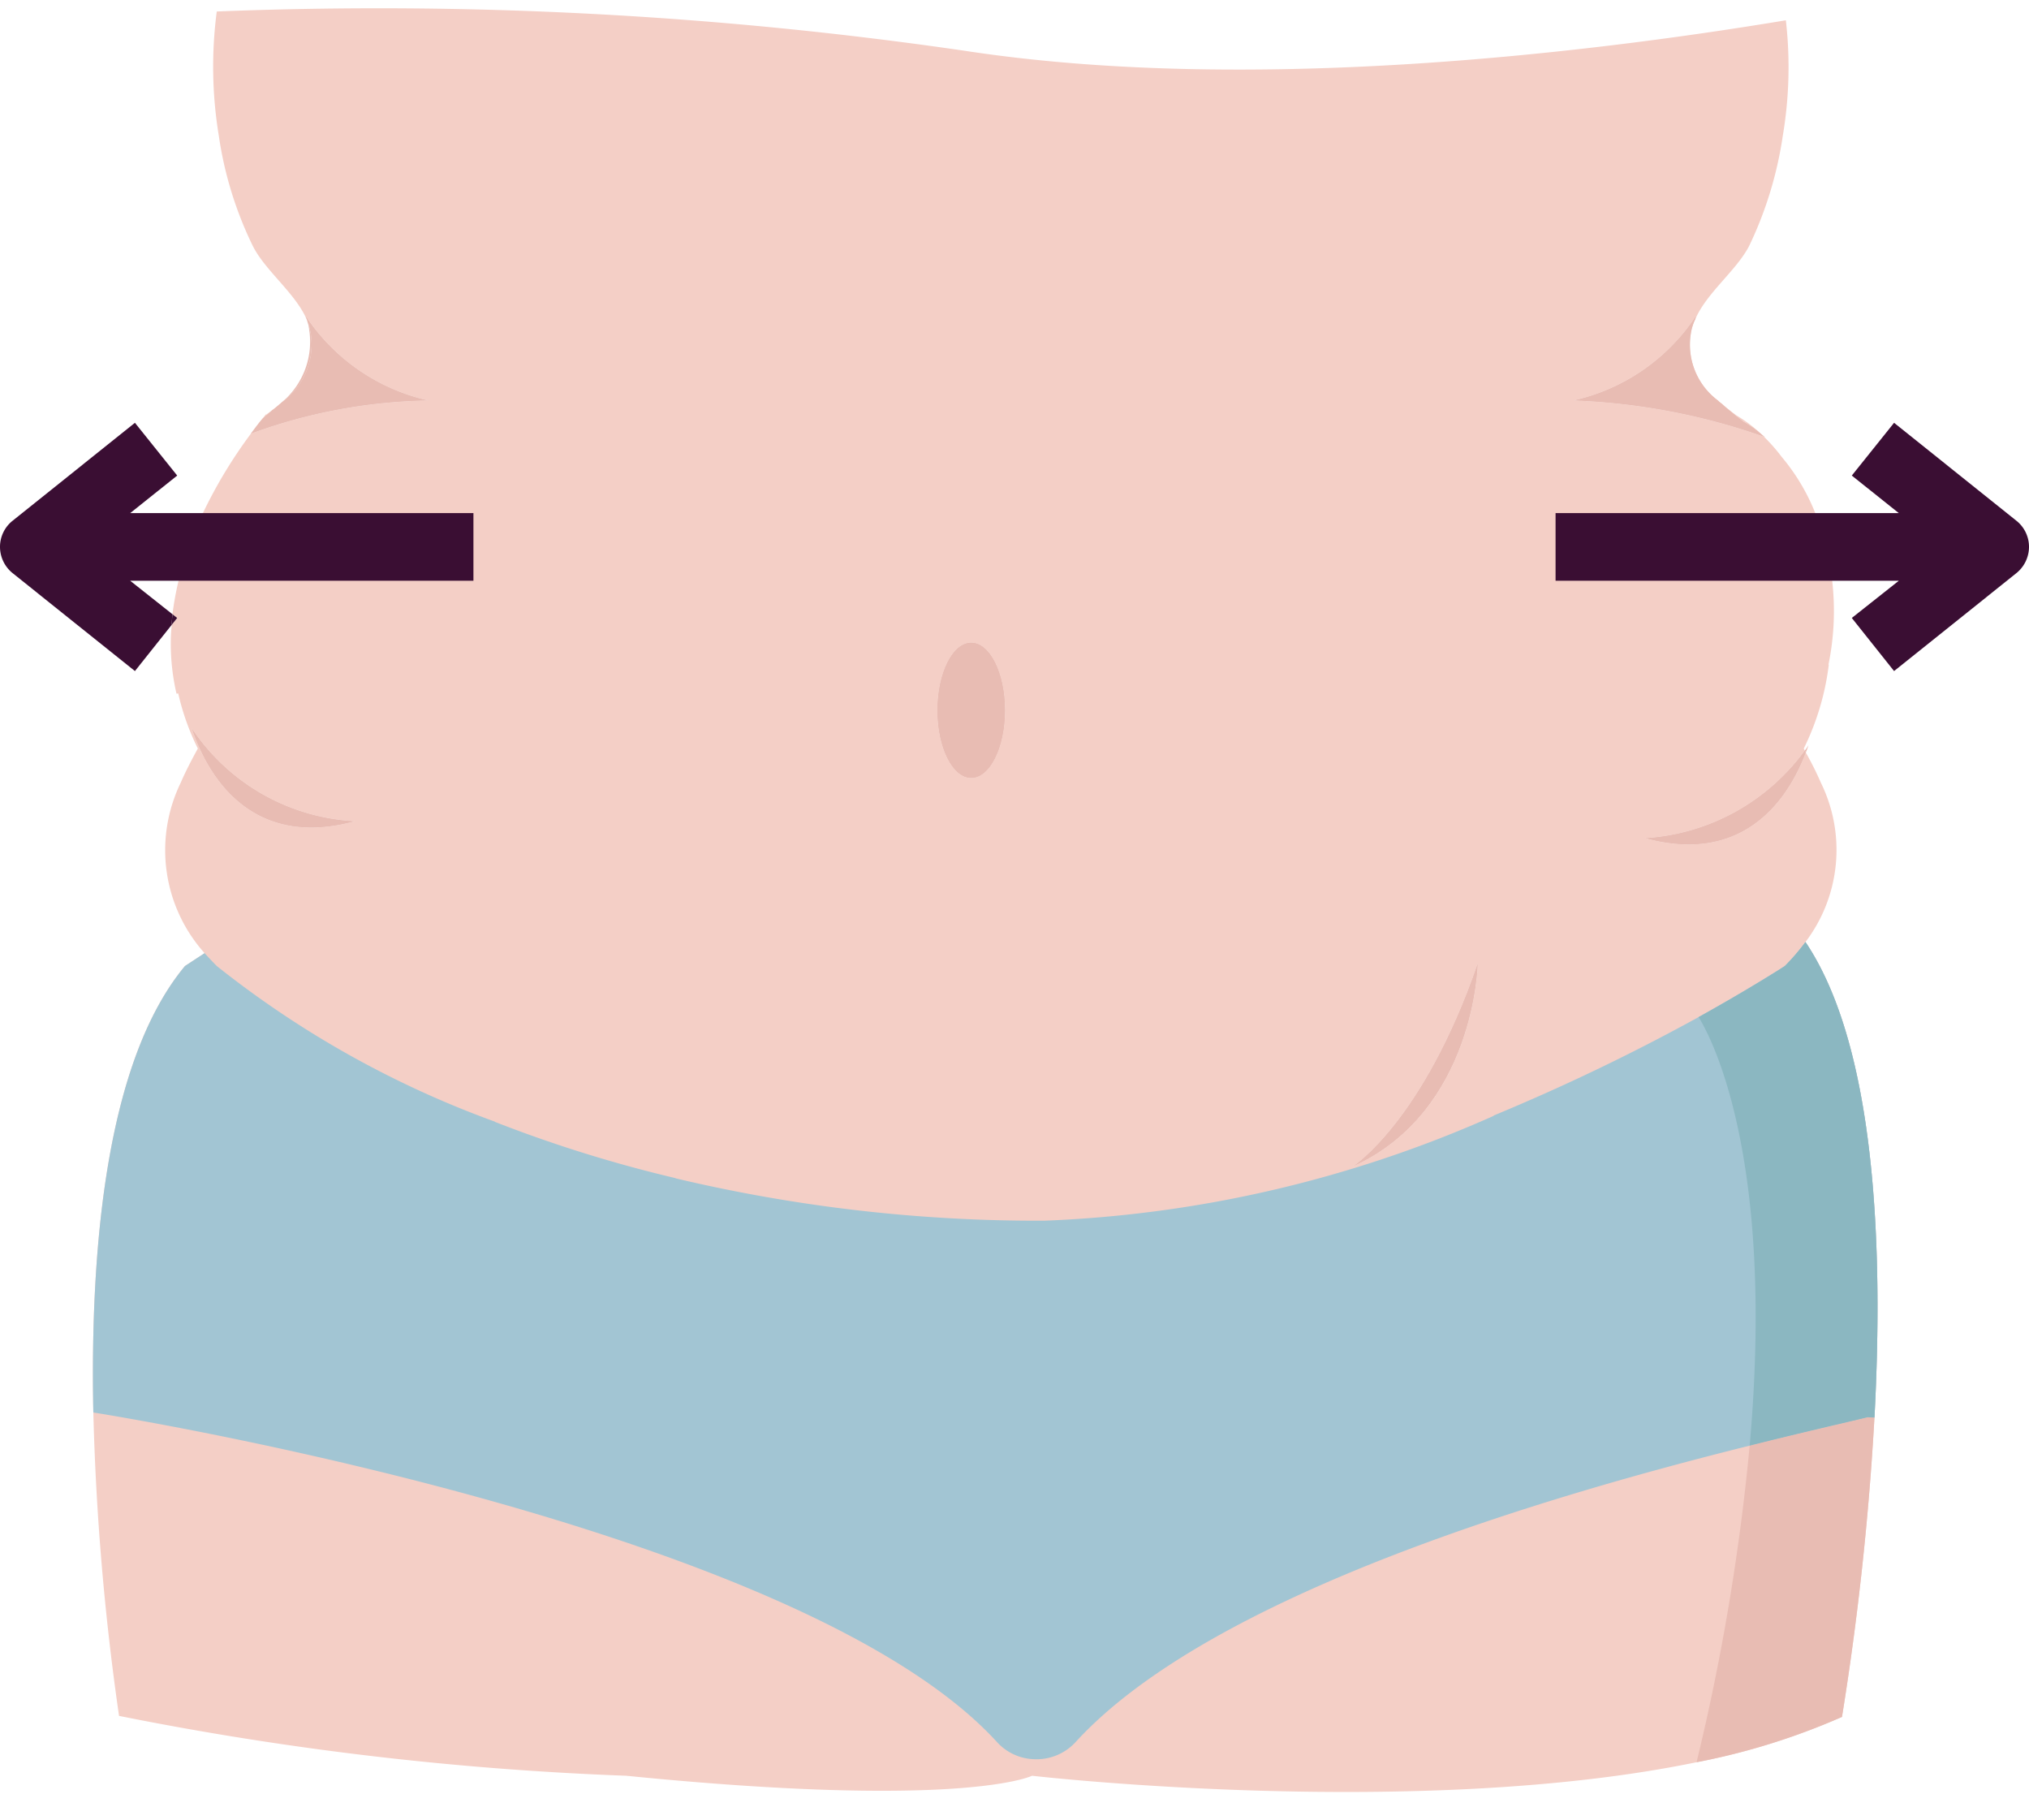
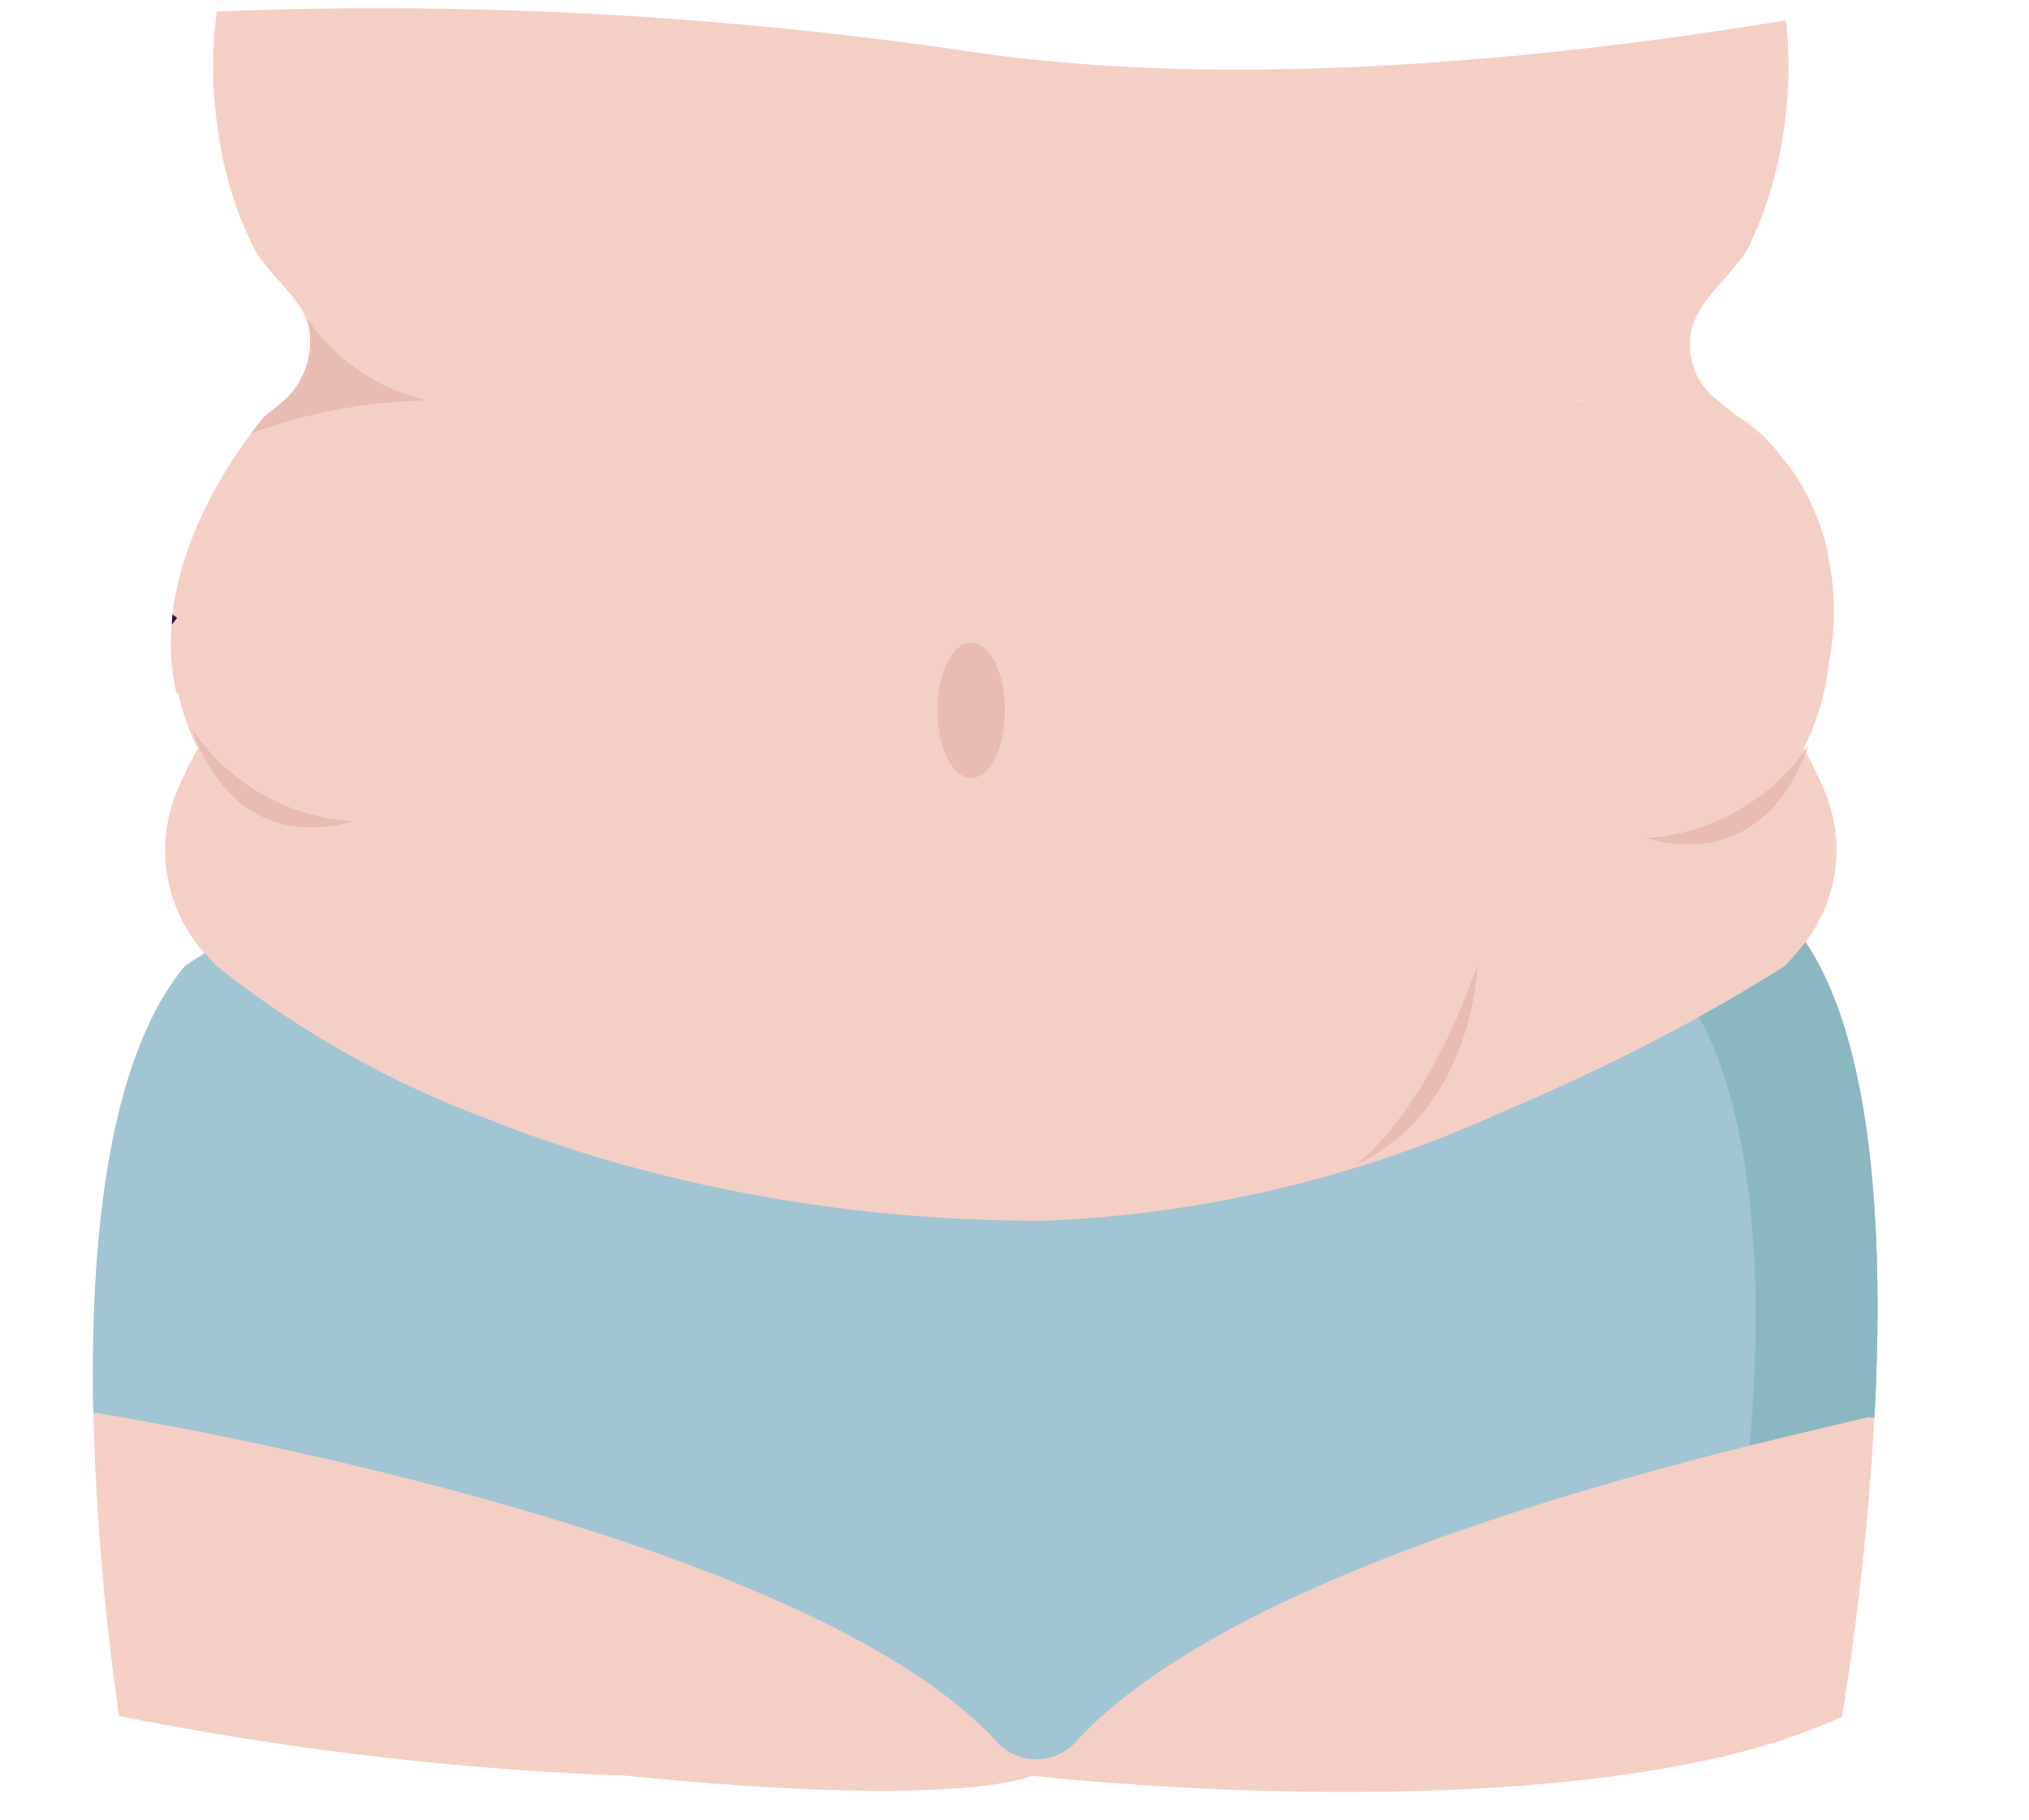
<svg xmlns="http://www.w3.org/2000/svg" height="53.8" preserveAspectRatio="xMidYMid meet" version="1.0" viewBox="2.0 5.5 60.0 53.8" width="60.0" zoomAndPan="magnify">
  <g data-name="Gain Fat ,Belly Fats,Fatty,Gain Weight">
    <g id="change1_1">
      <path d="M12.49,29.78c-2.81.77-4.23-.99-4.82-2.75A6.18,6.18,0,0,0,12.49,29.78Z" fill="#f4cfc6" />
    </g>
    <g id="change1_2">
      <path d="M14.66,17.34a15.958,15.958,0,0,0-5.24.98c.12-.16.23-.31.35-.45.1-.09.2-.17.3-.26.01,0,.02-.01.03-.02.09-.07.17-.14.25-.21a2.081,2.081,0,0,0,.84-2.02,1.783,1.783,0,0,0-.09-.33.06.06,0,0,1-.01-.04c-.02-.05-.04-.11-.06-.16A5.9,5.9,0,0,0,14.66,17.34Z" fill="#f4cfc6" />
    </g>
    <g id="change1_3">
      <ellipse cx="30.72" cy="26.5" fill="#f4cfc6" rx="1" ry="2" />
    </g>
    <g id="change1_4">
      <path d="M45.7,33.98s-.07,4.37-3.7,6.01C42,39.99,44.08,38.67,45.7,33.98Z" fill="#f4cfc6" />
    </g>
    <g id="change1_5">
      <path d="M54.16,18.41a19.008,19.008,0,0,0-5.63-1.07,5.872,5.872,0,0,0,3.63-2.51c-.01.04-.02.07-.03.11a1.468,1.468,0,0,0-.13.42,2.057,2.057,0,0,0,.8,1.98,1.059,1.059,0,0,0,.12.1c.06.06.11.1.17.15.15.12.3.25.46.37l.01.01a2.783,2.783,0,0,1,.54.38Z" fill="#f4cfc6" />
    </g>
    <g id="change1_6">
      <path d="M55.4,27.75c-.64,1.68-2.06,3.27-4.75,2.53a6.329,6.329,0,0,0,4.72-2.59Z" fill="#f4cfc6" />
    </g>
    <g id="change2_1">
      <path d="M55.48,27.53c-.02.07-.05.14-.08.22l-.03-.06A1.028,1.028,0,0,0,55.48,27.53Z" fill="#e8bcb3" />
    </g>
    <g id="change2_2">
      <path d="M54.19,18.42a.037.037,0,0,1-.03-.01l-.06-.06C54.13,18.37,54.16,18.4,54.19,18.42Z" fill="#e8bcb3" />
    </g>
    <g id="change1_7">
      <path d="M53.32,17.76l.01.01a4.2,4.2,0,0,1,.77.58,2.783,2.783,0,0,0-.54-.38l-.01-.01c-.16-.12-.31-.25-.46-.37-.06-.05-.11-.09-.17-.15C53.05,17.55,53.18,17.66,53.32,17.76Z" fill="#f4cfc6" />
    </g>
    <g id="change2_3">
      <ellipse cx="30.72" cy="26.5" fill="#e8bcb3" rx="1" ry="2" />
    </g>
    <g id="change2_4">
      <path d="M10.35,17.38a2.332,2.332,0,0,0,.79-2.15,1.416,1.416,0,0,0-.04-.2,1.783,1.783,0,0,1,.09.33A2.081,2.081,0,0,1,10.35,17.38Z" fill="#e8bcb3" />
    </g>
    <g id="change1_8">
      <path d="M9.87,17.76c.07-.05.13-.1.2-.15-.1.09-.2.17-.3.26l.09-.12Z" fill="#f4cfc6" />
    </g>
    <g id="change1_9">
      <path d="M55.39,33.35a4.5,4.5,0,0,0,.46-4.7,9.44,9.44,0,0,0-.45-.9c-.64,1.68-2.06,3.27-4.75,2.53a6.329,6.329,0,0,0,4.72-2.59l-.03-.06a7.72,7.72,0,0,0,.74-2.48h-.01a7.881,7.881,0,0,0,.11-2.48,9.033,9.033,0,0,0-.17-1,6.171,6.171,0,0,0-.33-1,6.042,6.042,0,0,0-1-1.67,4.98,4.98,0,0,0-.52-.59,19.008,19.008,0,0,0-5.63-1.07,5.872,5.872,0,0,0,3.63-2.51c-.01.04-.02.07-.03.11.34-.79,1.23-1.45,1.6-2.18a11.317,11.317,0,0,0,.99-3.25,12.175,12.175,0,0,0,.09-3.41c-6.09,1.01-16,2.17-24.29.9A120.13,120.13,0,0,0,8.41,5.84a12.544,12.544,0,0,0,.06,3.67,11.033,11.033,0,0,0,1,3.25c.37.75,1.29,1.42,1.62,2.23-.02-.05-.04-.11-.06-.16a5.9,5.9,0,0,0,3.63,2.51,15.958,15.958,0,0,0-5.24.98A14.127,14.127,0,0,0,8,20.67c-.15.32-.29.65-.42,1a9.19,9.19,0,0,0-.48,1.99l.14.11-.16.2a4.708,4.708,0,0,0-.03.53,6.537,6.537,0,0,0,.17,1.51L7.27,26a7.3,7.3,0,0,0,.58,1.63c-.18.33-.36.67-.51,1.02a4.558,4.558,0,0,0,.71,5.03l-.58.38c-2.32,2.79-2.81,8.31-2.71,13.2a75.945,75.945,0,0,0,.76,8.97,94.03,94.03,0,0,0,15,1.77c10,1,12,0,12,0s11.37,1.31,19.65-.4a20.1,20.1,0,0,0,4.3-1.34,85.716,85.716,0,0,0,.96-8.85C57.7,42.32,57.46,36.43,55.39,33.35Zm-9.69.63s-.07,4.37-3.7,6.01C42,39.99,44.08,38.67,45.7,33.98ZM30.72,24.5c.55,0,1,.9,1,2s-.45,2-1,2-1-.9-1-2S30.17,24.5,30.72,24.5ZM7.67,27.03a6.18,6.18,0,0,0,4.82,2.75C9.68,30.55,8.26,28.79,7.67,27.03Z" fill="#f4cfc6" />
    </g>
    <g id="change3_1">
      <path d="M55.39,33.35a6.578,6.578,0,0,1-.61.71s-.95.62-2.55,1.51a60.909,60.909,0,0,1-6.06,2.91v.01a36.039,36.039,0,0,1-13.29,3.1,46.405,46.405,0,0,1-10.89-1.25c-.01,0-.01,0-.02-.01a39.672,39.672,0,0,1-5.33-1.66l-.01-.01a29.224,29.224,0,0,1-8.22-4.6c-.13-.13-.24-.25-.36-.38l-.58.38c-2.32,2.79-2.81,8.31-2.71,13.2,1.63.26,21,3.51,26.71,9.73a1.547,1.547,0,0,0,1.1.52,1.567,1.567,0,0,0,1.25-.52c4.04-4.4,14.18-7.32,19.92-8.75,1.55-.39,2.79-.67,3.49-.84l.2.01C57.7,42.32,57.46,36.43,55.39,33.35Z" fill="#a2c5d3" />
    </g>
    <g id="change2_5">
      <ellipse cx="30.72" cy="26.5" fill="#e8bcb3" rx="1" ry="2" />
    </g>
    <g id="change4_1">
      <path d="M7.24,23.77l-.16.2c0-.1.01-.2.02-.31Z" fill="#3a0e33" />
    </g>
    <g id="change2_6">
-       <path d="M57.43,47.41a85.716,85.716,0,0,1-.96,8.85,20.1,20.1,0,0,1-4.3,1.34,65.916,65.916,0,0,0,1.57-9.36c1.55-.39,2.79-.67,3.49-.84Z" fill="#e8bcb3" />
-     </g>
+       </g>
    <g id="change5_1">
      <path d="M57.43,47.41l-.2-.01c-.7.17-1.94.45-3.49.84.76-8.56-1.15-12.09-1.51-12.67,1.6-.89,2.55-1.51,2.55-1.51a6.578,6.578,0,0,0,.61-.71C57.46,36.43,57.7,42.32,57.43,47.41Z" fill="#8bb7c1" />
    </g>
    <g id="change2_7">
      <path d="M55.4,27.75c-.64,1.68-2.06,3.27-4.75,2.53a6.329,6.329,0,0,0,4.72-2.59Z" fill="#e8bcb3" />
    </g>
    <g id="change2_8">
-       <path d="M54.16,18.41a19.008,19.008,0,0,0-5.63-1.07,5.872,5.872,0,0,0,3.63-2.51c-.01.04-.02.07-.03.11a1.468,1.468,0,0,0-.13.42,2.057,2.057,0,0,0,.8,1.98,1.059,1.059,0,0,0,.12.1c.06.06.11.1.17.15.15.12.3.25.46.37l.01.01a2.783,2.783,0,0,1,.54.38Z" fill="#e8bcb3" />
-     </g>
+       </g>
    <g id="change2_9">
      <path d="M14.66,17.34a15.958,15.958,0,0,0-5.24.98c.12-.16.23-.31.35-.45.1-.09.2-.17.3-.26.01,0,.02-.01.03-.02.09-.07.17-.14.25-.21a2.081,2.081,0,0,0,.84-2.02,1.783,1.783,0,0,0-.09-.33.06.06,0,0,1-.01-.04c-.02-.05-.04-.11-.06-.16A5.9,5.9,0,0,0,14.66,17.34Z" fill="#e8bcb3" />
    </g>
    <g id="change2_10">
      <path d="M12.49,29.78c-2.81.77-4.23-.99-4.82-2.75A6.18,6.18,0,0,0,12.49,29.78Z" fill="#e8bcb3" />
    </g>
    <g id="change2_11">
      <path d="M45.7,33.98s-.07,4.37-3.7,6.01C42,39.99,44.08,38.67,45.7,33.98Z" fill="#e8bcb3" />
    </g>
    <g id="change4_2">
-       <path d="M61.62,20.89,58.01,18l-1.25,1.56,1.39,1.11H48v2H58.15l-1.39,1.1,1.25,1.57,3.61-2.89a1,1,0,0,0,.38-.78A.986.986,0,0,0,61.62,20.89Z" fill="#3a0e33" />
-     </g>
+       </g>
    <g id="change4_3">
-       <path d="M5.85,20.67l1.39-1.11L5.99,18,2.38,20.89a.986.986,0,0,0-.38.78,1,1,0,0,0,.38.78l3.61,2.89,1.09-1.37c0-.1.01-.2.02-.31l-1.25-.99H16v-2H5.85Z" fill="#3a0e33" />
-     </g>
+       </g>
  </g>
</svg>